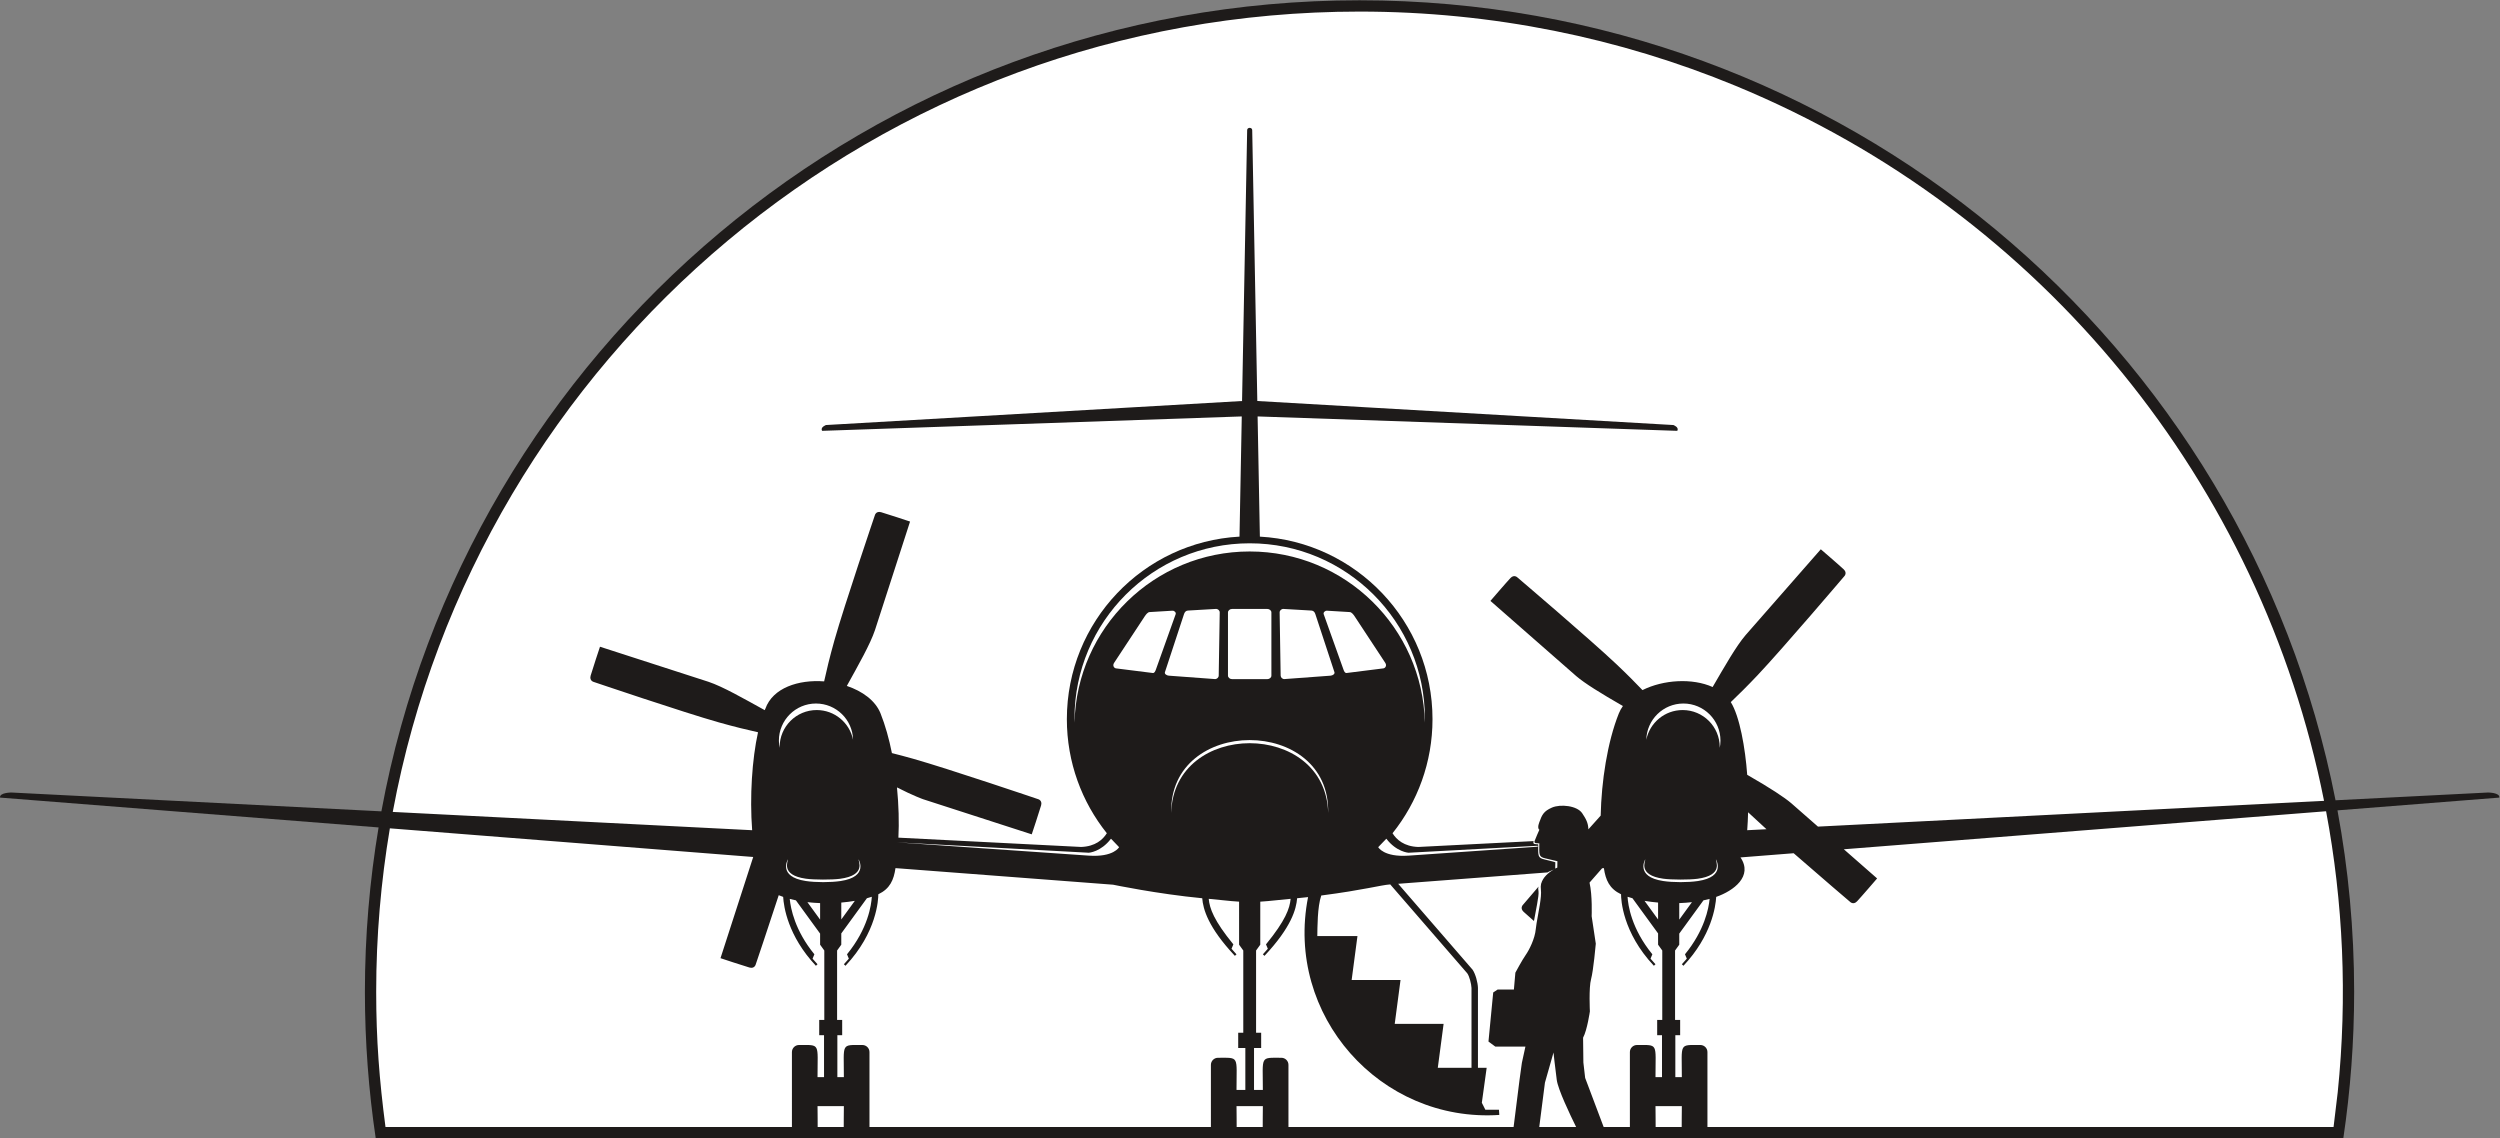
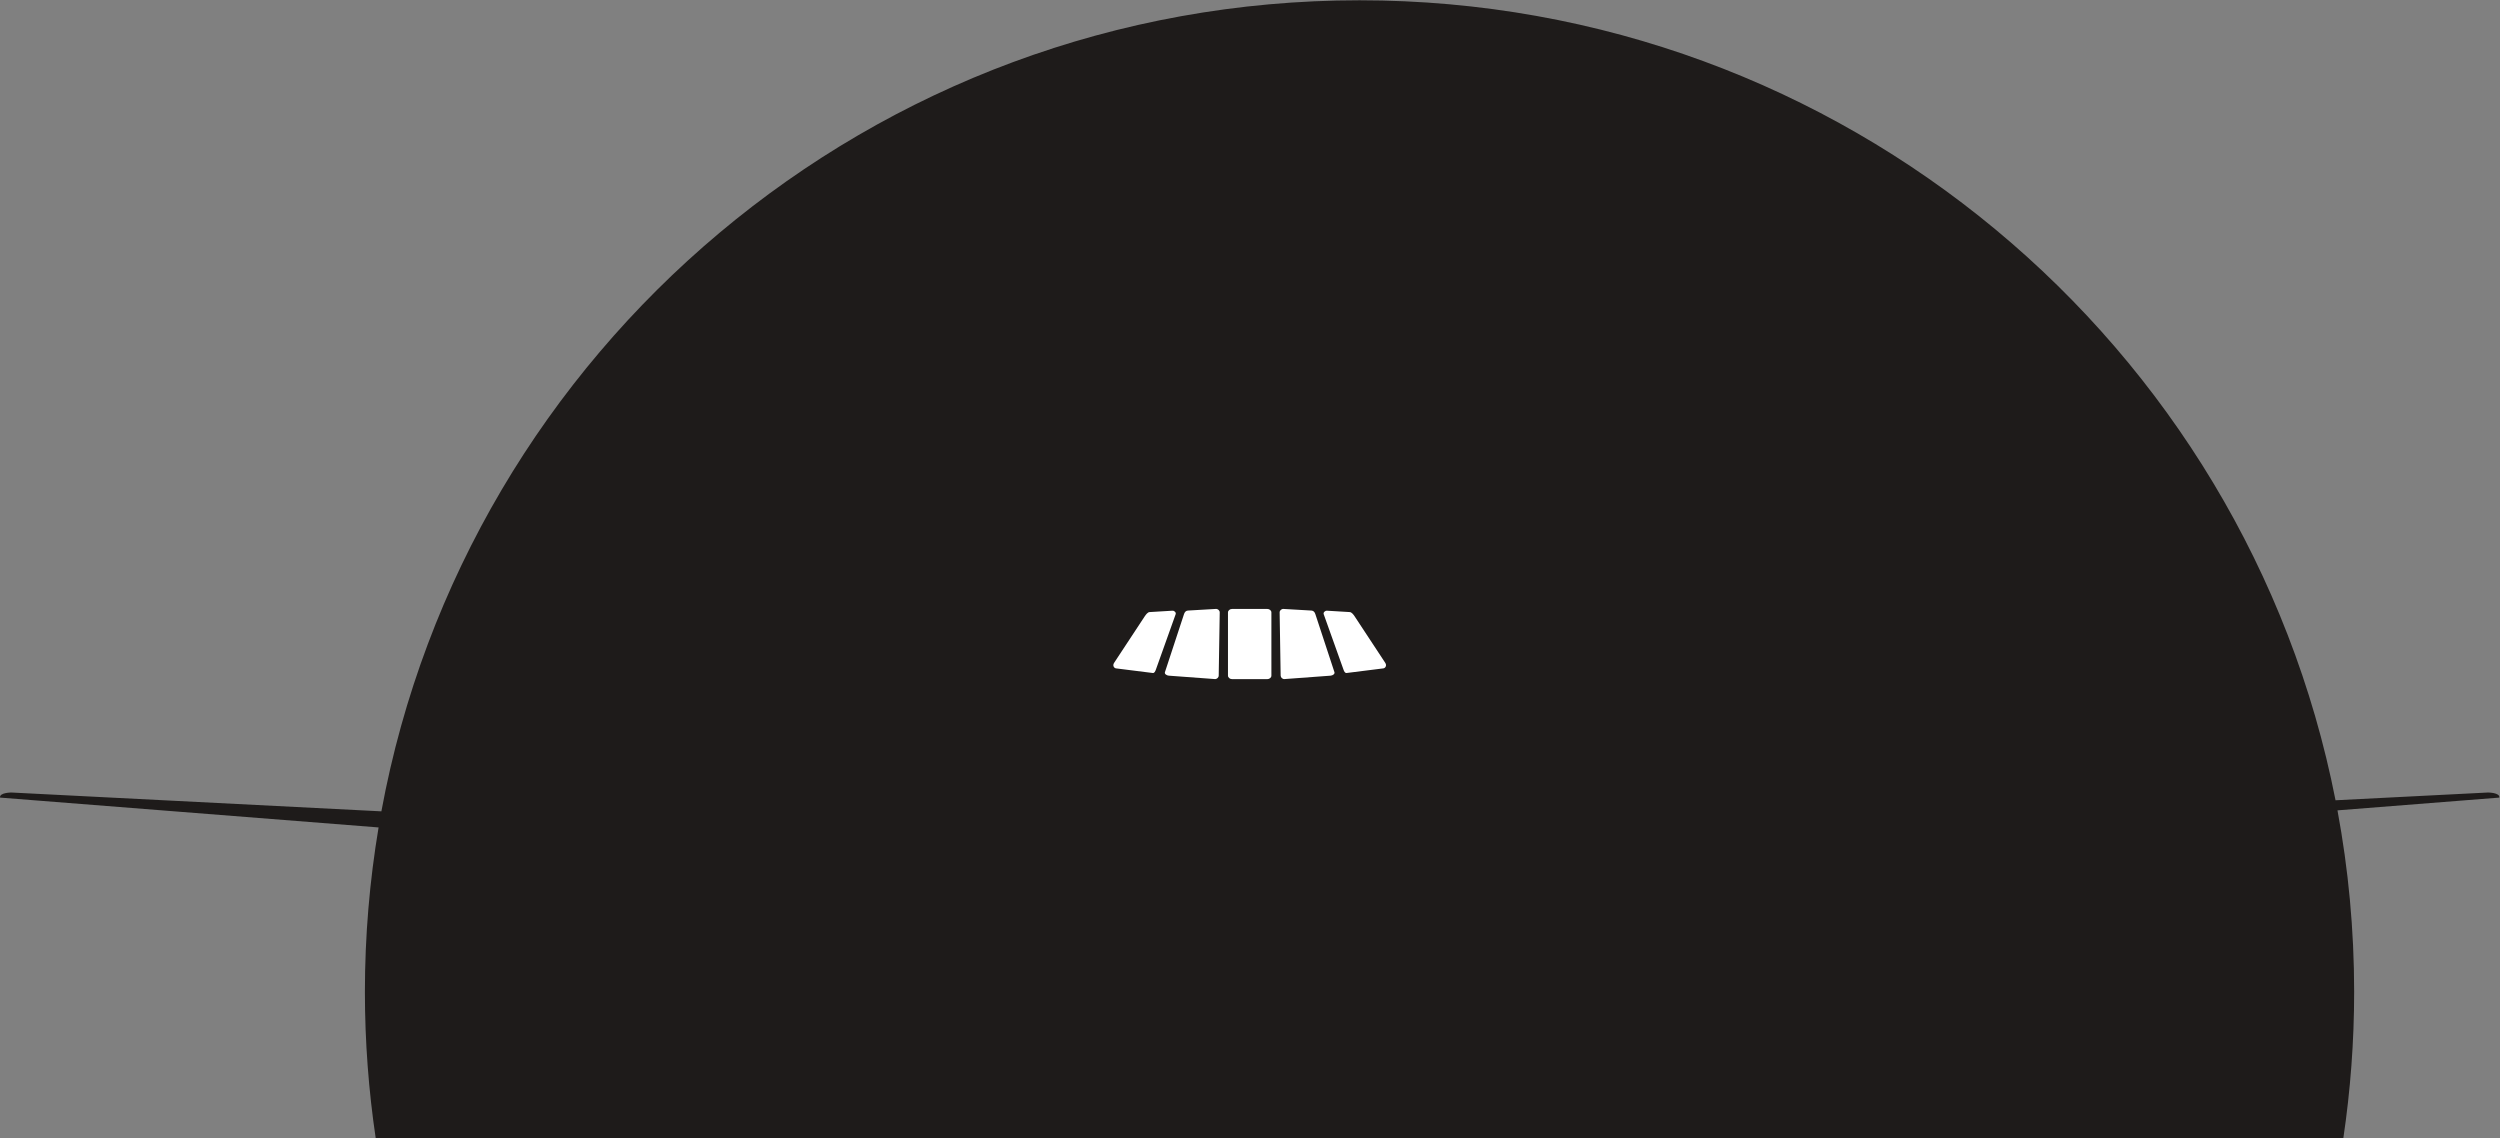
<svg xmlns="http://www.w3.org/2000/svg" viewBox="0 0 1020.187 464.52" height="464.52" width="1020.187" xml:space="preserve" id="svg2" version="1.1">
  <rect x="0" y="0" width="1020.187" height="464.52" fill="#808080" stroke="none" />
  <defs id="defs6" />
  <g transform="matrix(1.333,0,0,-1.333,0,464.52)" id="g10">
    <g transform="scale(0.1)" id="g12">
      <path id="path14" style="fill:#1e1b1a;fill-opacity:1;fill-rule:evenodd;stroke:none" d="m 4161.94,3483.9 c 1480.39,0 2713.82,-1053.25 2987.89,-2449.01 l 466.63,23.75 c 0,0 37.03,0 34.81,-15.56 l -495.5,-39.07 c 33.42,-180.112 51.05,-365.74 51.05,-555.479 0,-152.371 -11.41,-302.09 -33.16,-448.441 H 5205.4 c -11.52,0 -20.75,-0.199 -28.14,0 h -137.87 c -7.38,-0.199 -16.62,0 -28.14,0 h -1088.5 c -11.53,0 -20.75,-0.199 -28.14,0 h -137.85 c -7.39,-0.199 -16.62,0 -28.14,0 H 2640.11 c -11.52,0 -20.74,-0.199 -28.14,0 h -137.86 c -7.39,-0.199 -16.61,0 -28.14,0 H 1150.22 C 1128.48,146.441 1117.08,296.16 1117.08,448.531 c 0,171.438 14.48,339.489 41.88,503.168 L 0.098,1043.08 C -2.129,1058.64 34.906,1058.64 34.906,1058.64 L 1167.54,1000.99 C 1428.13,2413.58 2669.59,3483.9 4161.93,3483.9 h 0.01 v 0" />
-       <path id="path16" style="fill:#ffffff;fill-opacity:1;fill-rule:evenodd;stroke:none" d="m 2575.46,721.719 c 14.24,1.211 28.13,2.98 41.43,5.242 l -41.43,-56.93 v 51.688 z m -103.72,1.23 c 12.77,-1.457 25.79,-2.418 38.88,-2.879 v -50.539 l -38.88,53.418 z m 2604.17,-1.23 c -14.24,1.211 -28.15,2.98 -41.43,5.242 l 41.43,-56.93 v 51.688 z m 103.72,1.23 c -12.77,-1.457 -25.79,-2.418 -38.89,-2.879 l 0.01,-50.539 38.88,53.418 z m 228.17,223.281 -59,-3 c 1.35,18.032 2.23,36.411 2.68,54.911 L 5407.8,946.23 Z M 4504.75,215.852 c -34.4,0 -68.8,0 -103.21,0 l 17.79,134.457 H 4269.7 l 17.77,134.441 h -149.63 l 17.78,134.441 h -122.91 c 0.49,25.36 0.01,89.348 12.12,124.161 132.47,17.257 180.27,31.628 211.1,33.98 l 235.84,-272.211 c 6.82,-9.441 12.46,-32.609 12.97,-44.902 l 0.01,-244.367 z M 2424.34,34.66 H 1180.11 c -18.92,144.102 -28.46,267.68 -28.46,413.871 0,170.578 14.48,337.719 41.86,500.449 L 2305.83,861.27 2205.69,551.5 c 0,0 72.48,-24.16 88.63,-28.641 16.14,-4.5 19.32,9.891 19.32,9.891 0,0 35.83,105.621 70.3,211.52 4.39,-1.829 8.93,-3.551 13.57,-5.161 1.7,-29.589 14.17,-119.23 100.22,-210.89 l 4.94,4.64 -15.17,17.11 5.59,13.41 c -59.56,72.812 -72.62,140.012 -75.41,169.562 6.14,-1.632 12.44,-3.089 18.86,-4.41 l 74.08,-101.812 v -33.957 l 12.83,-17.793 V 362.352 h -15.57 V 315.68 h 14.75 V 187.34 h -19.91 c 0,105.219 9.77,98.34 -56.75,98.34 -11.9,0 -21.63,-9.731 -21.63,-21.629 V 34.66 Z m 158.6,0 h -79.8 c 0.31,14.449 -0.42,34.879 -0.42,63.781 h 80.64 c 0,-28.902 -0.73,-49.332 -0.42,-63.781 v 0 z m 1124.04,0 H 2661.75 V 264.051 c 0,11.89 -9.73,21.629 -21.64,21.629 -66.51,0 -56.75,6.879 -56.75,-98.34 h -19.91 v 128.34 h 14.75 v 46.672 h -15.56 v 212.617 l 12.82,17.793 v 34.48 l 78.41,107.719 c 5.19,1.398 10.21,2.898 15.04,4.469 -1.47,-25.078 -11.48,-97.289 -75.91,-176.051 l 5.59,-13.41 -15.17,-17.11 4.93,-4.64 c 96.49,102.781 100.47,203.031 100.48,218.902 35.51,16.871 47.26,43.527 52.57,80.051 l 666.18,-50.762 c 0,0 136.1,-28.41 272.86,-41.461 2.62,-33.16 17.6,-88.66 99.94,-176.359 l 4.93,4.648 -15.17,17.114 5.59,13.398 c -59.71,72.988 -72.68,109.98 -75.43,139.422 30.91,-2.59 62.37,-6.93 92.97,-8.684 V 592.762 l 12.82,-17.793 V 323.238 h -15.56 V 276.57 h 21.86 V 148.219 h -27.02 c 0,105.23 9.76,98.351 -56.75,98.351 -11.91,0 -21.64,-9.738 -21.64,-21.629 V 34.66 Z m 158.61,0 h -79.79 c 0.29,14.449 -0.43,34.879 -0.43,63.781 h 80.64 c 0,-28.902 -0.74,-49.332 -0.42,-63.781 v 0 z m 959.44,0 h -112.89 l 17.41,135.828 26.25,92.321 c 0,0 4.52,-44.348 9.95,-84.161 4,-29.316 40.35,-105.718 59.27,-143.988 h 0.01 z m 164.59,0 h -80.34 l -56.64,150.309 -5.43,47.062 -0.9,76.02 c 12.66,23.531 20.81,80.551 20.81,80.551 0,0 -3.62,72.39 3.62,98.64 7.24,26.238 14.48,108.59 14.48,108.59 l -12.67,84.16 c 0,0 2.58,63.52 -6.5,102.797 l 38.55,43.973 5.37,0.41 c 5.29,-36.524 17.05,-63.18 52.57,-80.051 0.01,-15.871 3.97,-116.121 100.47,-218.902 l 4.94,4.64 -15.19,17.11 5.61,13.41 c -64.43,78.762 -74.44,150.973 -75.91,176.051 4.83,-1.571 9.83,-3.071 15.03,-4.469 l 78.42,-107.719 v -34.48 l 12.82,-17.793 V 362.352 h -15.57 V 315.68 h 14.76 V 187.34 H 5068 c 0,105.219 9.75,98.34 -56.75,98.34 -11.89,0 -21.63,-9.739 -21.63,-21.629 V 34.66 Z m 158.6,0 h -79.79 c 0.3,14.449 -0.44,34.879 -0.44,63.781 h 80.66 c 0,-28.902 -0.74,-49.332 -0.43,-63.781 v 0 z M 7120.89,1001.26 c 52.26,-278.248 65.69,-567.362 35.66,-860.151 L 7143.78,34.66 H 5227.03 V 264.051 c 0,11.898 -9.74,21.629 -21.63,21.629 -66.51,0 -56.76,6.879 -56.76,-98.34 h -19.9 v 128.34 h 14.75 v 46.672 h -15.57 v 212.617 l 12.83,17.793 v 33.957 l 74.08,101.812 c 6.41,1.321 12.71,2.778 18.85,4.41 -2.78,-29.55 -15.84,-96.75 -75.41,-169.562 l 5.61,-13.41 -15.18,-17.11 4.93,-4.64 c 86.04,91.66 98.53,181.301 100.22,210.89 53.36,18.539 113.41,63.27 74.35,120.801 l 162.8,12.832 c 85.05,-74.281 172.44,-148.633 172.44,-148.633 0,0 10.09,-10.718 21.65,1.422 11.56,12.129 61.37,70.039 61.37,70.039 l -101.88,89.282 1476.31,116.408 z M 4695.97,665.242 c 5.41,31.957 15.77,76.848 13.97,90.246 -1.78,13.41 -0.65,10.043 0.2,15.274 -30.55,-35.582 -47.5,-55.532 -47.5,-55.532 0,0 -10.71,-10.101 1.42,-21.648 5.78,-5.492 16.59,-15.012 31.91,-28.34 v 0 z M 4588.81,87.5 h -41.64 l -10.8,21.398 14.81,106.954 H 4524.5 V 460.52 c -0.41,16.16 -7.3,42.109 -16.3,55.5 l -227.9,263.171 457.17,34.84 c 3.58,2.539 11.74,5.578 19.42,9.008 -16.56,-9.367 -33.49,-24.019 -38.66,-42.867 l -0.33,-0.383 c -1.36,-6.148 -1.48,-12.219 -0.71,-17.969 3.05,-22.879 -8.04,-71.488 -13.23,-103.539 0.03,-0.019 -2.31,-16.449 -2.47,-18.101 -2.7,-28.961 -19.9,-63.348 -30.76,-78.731 -10.86,-15.39 -31.68,-54.301 -31.68,-54.301 l -4.51,-51.589 h -49.77 l -13.58,-9.039 -14.48,-150.231 20.81,-15.391 h 92.31 l -10.86,-49.769 -7.24,-52.481 -18.11,-143.988 H 3944.39 V 224.941 c 0,11.891 -9.74,21.629 -21.64,21.629 -66.52,0 -56.75,6.879 -56.75,-98.351 h -27.01 V 276.57 h 21.85 v 46.668 h -15.57 v 251.731 l 12.84,17.793 v 131.726 c 30.59,1.754 62.06,6.094 92.95,8.684 -2.74,-29.442 -15.73,-66.434 -75.43,-139.422 l 5.6,-13.398 -15.18,-17.114 4.95,-4.648 c 82.32,87.699 97.31,143.199 99.92,176.359 11.19,1.071 22.38,2.242 33.5,3.492 C 3933.18,377.18 4224.68,47.699 4589.85,71.57 L 4588.81,87.5 Z m 724.45,3134.52 C 6258.85,2831.65 6922.13,2000.13 7114.67,1033.1 l -1549.3,-78.85 -81.53,71.43 c -20.62,17.68 -63.2,45.98 -135.08,87.18 -5.86,81.68 -23.08,179.25 -50.24,222.55 22.39,21.29 50.68,49.19 82.21,82.57 76.72,81.19 264.82,302.25 264.82,302.25 0.01,0 10.72,10.1 -1.43,21.66 -12.13,11.55 -70.05,61.37 -70.05,61.37 l -230.1,-262.63 c -29,-33.8 -63.88,-95.27 -101.03,-159.06 -61.81,27.89 -150.82,22.59 -214.78,-9.41 -20.97,21.99 -48.02,49.36 -80.18,79.73 -81.19,76.71 -302.24,264.81 -302.24,264.81 0,0 -10.1,10.71 -21.66,-1.42 -11.56,-12.14 -61.38,-70.05 -61.38,-70.05 l 262.64,-230.11 c 25.88,-22.22 74.39,-52.25 142.9,-91.68 -5.03,-7.08 -9.24,-14.61 -12.43,-22.59 -35.29,-88.02 -53.36,-208.74 -55.6,-312.901 -11.59,-12.719 -24.29,-26.918 -37.63,-41.957 -0.65,19.727 -7.37,31.86 -18.92,49.168 -15.83,23.75 -67.22,28.49 -92.57,17.41 -25.32,-11.07 -30.5,-21.968 -38.74,-44.859 -1.69,-4.691 -2.69,-8.512 -3.22,-11.609 -1.07,-10.071 3.45,-11.282 3.45,-11.282 -1.51,-3.379 -11.54,-25.82 -14.71,-34.718 -2.42,-8.262 7.74,-6.43 14.43,-7.063 0,-34.039 -2.92,-41.269 18.44,-46.019 21.38,-4.739 36.99,-8.68 36.99,-8.68 l -0.33,-19.621 c -1.16,-0.457 -5.26,-2.348 -6.36,-2.84 l 0.33,19.211 c 0,0 -11.87,3.93 -33.24,8.672 -21.36,4.75 -19.22,12.23 -19.22,46.269 -9.2,0.86 -17.77,-0.75 -13.87,9.918 l -353.48,-17.98 c -43.22,1.543 -66.34,22.39 -78.57,42.011 76.57,95.73 122.36,217.14 122.36,349.26 0,298.64 -233.89,542.62 -528.49,558.8 l -6.93,367.95 1284.65,-44.1 c 6.67,11.12 -11.86,17.78 -11.86,17.78 l -1273.68,73.54 -15.61,828.89 c 0.33,9.77 -15.81,9.76 -15.49,0 l -15.61,-828.89 -1273.69,-73.54 c 0,0 -18.52,-6.66 -11.85,-17.78 l 1284.65,44.1 -6.93,-367.95 C 3499.91,1825.86 3266,1581.88 3266,1283.24 c 0,-132.12 45.81,-253.53 122.37,-349.26 -12.22,-19.621 -35.34,-40.468 -78.57,-42.011 l -559.51,28.472 c 2.38,46.508 0.98,99.759 -4.37,153.829 50.78,-26.05 80.32,-36.29 80.32,-36.29 l 332.25,-107.398 c 0,0 24.16,72.478 28.65,88.618 4.49,16.15 -9.89,19.32 -9.89,19.32 0,0 -274.86,93.25 -382.37,123.6 -23.16,6.55 -44.79,12.25 -64.47,17.17 -8.78,43.76 -20.36,85.42 -34.85,121.56 -15.77,39.36 -55.56,68.04 -103.16,84.06 35.37,64.11 71.65,127.56 86.16,170.93 l 107.4,332.25 c 0,0 -72.47,24.16 -88.62,28.65 -16.14,4.49 -19.31,-9.89 -19.31,-9.89 0,0 -93.25,-274.86 -123.61,-382.36 -14.3,-50.68 -24.61,-94.01 -31.5,-125.66 -78.2,5.91 -157.18,-19.64 -179.93,-83.74 -0.65,-1.42 -1.28,-2.89 -1.91,-4.36 -63.9,35.22 -128.24,72.12 -172.1,86.8 l -332.24,107.4 c 0,0 -24.16,-72.48 -28.65,-88.63 -4.49,-16.14 9.89,-19.31 9.89,-19.31 0,0 274.87,-93.26 382.37,-123.61 47.82,-13.49 89.09,-23.44 120.18,-30.3 -18.22,-82.4 -25.72,-196.78 -17.96,-299.85 l -1100.22,55.989 c 259.58,1396.251 1487.97,2450.101 2959.58,2450.101 407.69,0 796.55,-80.84 1151.33,-227.3 v 0 0" />
      <path id="path18" style="fill:#ffffff;fill-opacity:1;fill-rule:evenodd;stroke:none" d="m 4014.76,1615.65 -85.47,4.97 c -6.54,0.37 -12,-4.85 -11.91,-10.76 l 3.11,-193.2 c 0.1,-5.9 5.38,-11.24 11.9,-10.75 l 140.83,10.4 c 6.53,0.49 13.78,5.09 11.92,10.76 l -58.49,177.83 c -1.86,5.67 -5.36,10.37 -11.89,10.75 v 0 z m -242.77,4.97 c 35.8,0 71.58,0 107.38,0 7.04,0 12.77,-4.85 12.77,-10.76 l 0.01,-193.42 c 0,-5.92 -5.74,-10.76 -12.78,-10.76 -35.8,0 -71.58,0 -107.38,0 -7.01,0 -12.77,4.84 -12.77,10.76 v 193.42 c 0,5.91 5.75,10.76 12.77,10.76 v 0 z m -252.89,-9.64 70.16,4.23 c 5.39,0.32 11.81,-5.15 9.81,-10.76 l -60.41,-169.17 c -2,-5.63 -4.47,-11.43 -9.81,-10.76 l -112.46,14.13 c -5.34,0.66 -11.63,7.98 -5.68,17.02 l 93.92,142.67 c 3.31,5.01 9.07,12.32 14.47,12.64 v 0 z m 117.52,4.67 85.46,4.97 c 6.54,0.37 11.99,-4.85 11.9,-10.76 l -3.1,-193.2 c -0.09,-5.9 -5.38,-11.24 -11.91,-10.75 l -140.84,10.4 c -6.51,0.49 -13.76,5.09 -11.89,10.76 l 58.48,177.83 c 1.86,5.67 5.36,10.37 11.9,10.75 v 0 z m 495.65,-4.67 -70.16,4.23 c -5.39,0.32 -11.83,-5.15 -9.82,-10.76 l 60.42,-169.17 c 2.01,-5.63 4.47,-11.43 9.81,-10.76 l 112.45,14.13 c 5.34,0.66 11.63,7.98 5.68,17.02 l -93.92,142.67 c -3.3,5.01 -9.06,12.32 -14.46,12.64 v 0 0" />
-       <path id="path20" style="fill:#ffffff;fill-opacity:1;fill-rule:evenodd;stroke:none" d="m 4065.93,995.941 c -7.07,284.879 -473.42,284.879 -480.49,0 -7.33,297.629 487.82,297.629 480.48,0 h 0.01 z m 1087.45,335.129 c -61.84,0 -112.12,-49.44 -113.52,-110.94 10.49,51.88 56.32,90.94 111.3,90.94 62.71,0 113.55,-50.84 113.55,-113.55 0,-0.86 -0.02,-1.73 -0.04,-2.59 1.47,7.3 2.25,14.86 2.25,22.6 0,62.7 -50.84,113.54 -113.54,113.54 v 0 z m -2655.39,0 c 61.83,0 112.12,-49.44 113.5,-110.94 -10.47,51.88 -56.32,90.94 -111.28,90.94 -62.71,0 -113.54,-50.84 -113.54,-113.55 0,-0.86 0.01,-1.73 0.03,-2.59 -1.48,7.3 -2.26,14.86 -2.26,22.6 0,62.7 50.84,113.54 113.55,113.54 v 0 z m 1327.7,490.47 c 296.22,0 536.36,-240.14 536.36,-536.37 0,-4.18 -0.06,-8.35 -0.16,-12.5 -6.64,290.45 -244.17,523.86 -536.2,523.86 -292.05,0.01 -529.57,-233.41 -536.21,-523.86 -0.1,4.15 -0.16,8.32 -0.16,12.5 0,296.23 240.13,536.37 536.37,536.37 v 0 z M 2571.64,794.52 c 81.38,10.781 55.57,54.402 56.74,59.562 0.1,-0.184 31.91,-53.293 -54.89,-66.422 -30.31,-4.578 -76.56,-4.578 -106.85,0.059 -86.32,13.23 -54.61,66.179 -54.51,66.363 1.16,-5.113 -24.25,-48.113 54.88,-59.301 24.83,-3.519 79.47,-3.59 104.63,-0.261 v 0 z m 172.83,111.601 588.77,-31.859 c 0,0 36.93,2.23 67.84,42.968 l 24.88,-25.929 c 0,0 -16.58,-31.11 -92.72,-25.93 l -588.77,40.75 z m 1963.06,-10.519 -395.67,-21.34 c 0,0 -36.94,2.23 -67.85,42.968 l -24.88,-25.929 c 0,0 16.58,-31.11 92.73,-25.93 l 395.64,27.391 0.03,2.84 z M 5196.24,794.52 c 81.39,10.781 55.57,54.402 56.75,59.562 0.1,-0.184 31.9,-53.293 -54.89,-66.422 -30.32,-4.578 -76.56,-4.578 -106.85,0.059 -86.34,13.23 -54.62,66.179 -54.52,66.363 1.17,-5.113 -24.25,-48.113 54.89,-59.301 24.83,-3.519 79.46,-3.59 104.61,-0.261 h 0.01 v 0" />
    </g>
  </g>
</svg>